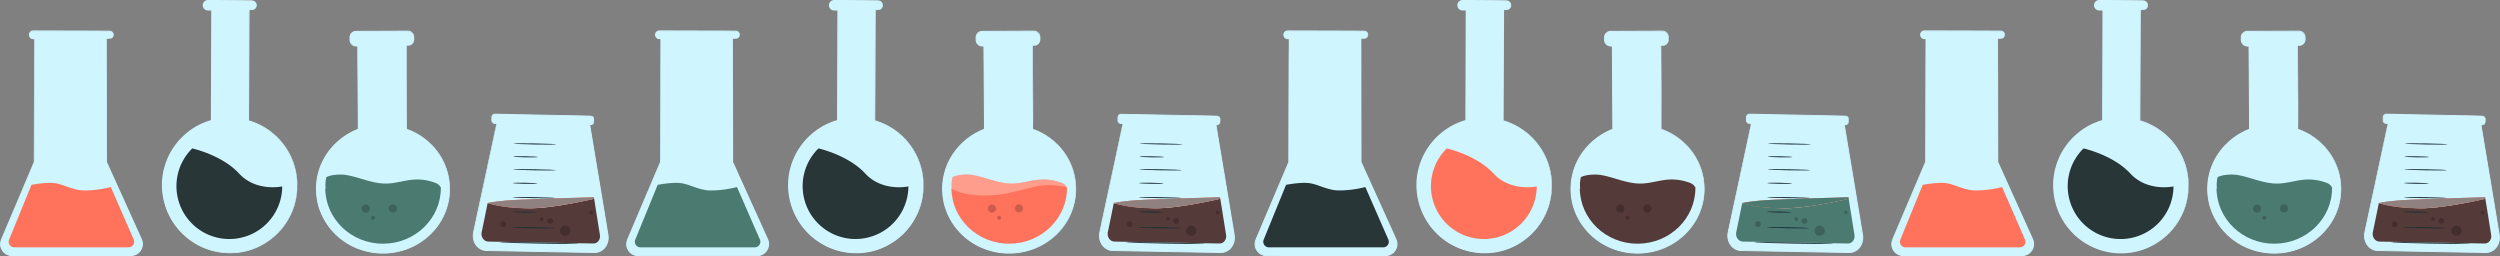
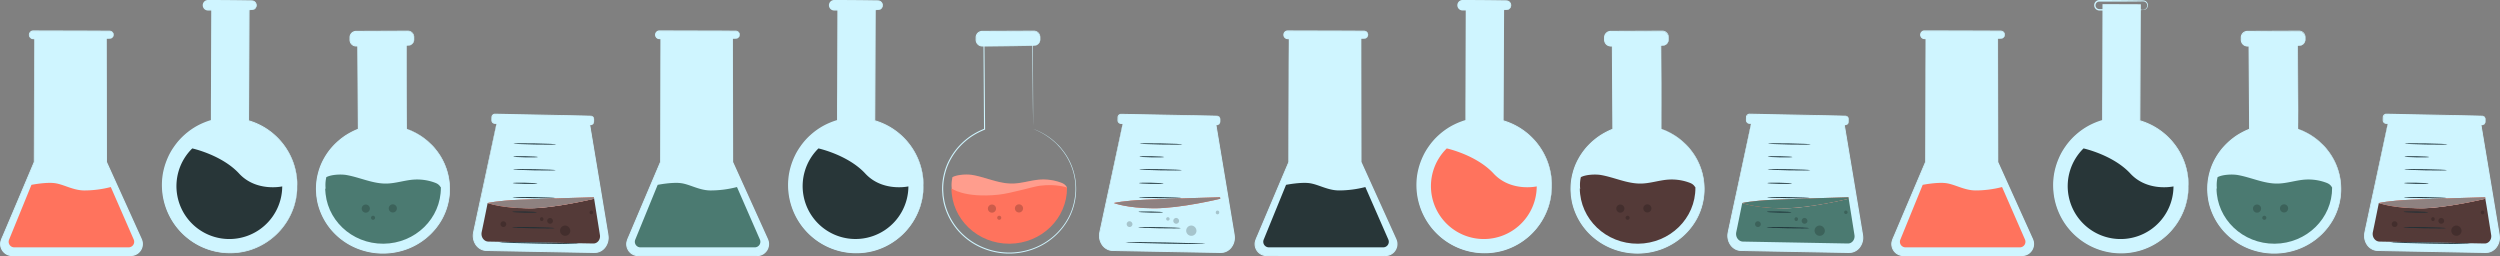
<svg xmlns="http://www.w3.org/2000/svg" id="Слой_1" data-name="Слой 1" viewBox="0 0 1903.39 194.97">
  <rect x="0" y="0" width="1903.39" height="194.97" fill="#808080" stroke="none" />
  <defs>
    <style>.cls-1{fill:#cff5ff;}.cls-2{fill:#ff735d;}.cls-3{opacity:0.3;}.cls-4{fill:#fff;}.cls-5{opacity:0.2;}.cls-6{fill:#543a38;}.cls-7{fill:#8e8180;}.cls-8{fill:#1a2e35;}.cls-9{fill:#283638;}.cls-10{fill:#4b7a71;}</style>
  </defs>
-   <path class="cls-1" d="M786.55,98.13,786,25.59l-37,.26.52,72.54c-18.83,7.26-32.07,25.06-31.93,45.79.19,27,23.06,48.77,51.08,48.57s50.57-22.27,50.38-49.29C819,122.73,805.48,105.12,786.55,98.13Z" />
  <path class="cls-1" d="M786.55,98.13s.4.13,1.13.42,1.81.64,3.18,1.33a50.42,50.42,0,0,1,11.22,7.17c1.11.93,2.21,2,3.37,3.11s2.29,2.39,3.35,3.81a45.58,45.58,0,0,1,6.07,9.73,48,48,0,0,1-1.2,42.8,50.32,50.32,0,0,1-11,13.75,51.38,51.38,0,0,1-16.23,9.62,52.9,52.9,0,0,1-40.18-1.63A50.64,50.64,0,0,1,728.8,175a49.66,49.66,0,0,1-10.25-20.23c-.45-1.88-.69-3.82-1-5.74-.08-2-.33-3.9-.26-5.87a45.75,45.75,0,0,1,1.63-11.71,44.8,44.8,0,0,1,4.52-11.09,48.94,48.94,0,0,1,7-9.54,53.88,53.88,0,0,1,8.87-7.55A56.88,56.88,0,0,1,749.44,98l-.25.37c-.17-26.16-.32-50.63-.46-72.54v-.34h.34l37-.21h.3v.3c.09,22.35.17,40.45.22,53,0,6.26,0,11.12,0,14.46,0,1.64,0,2.9,0,3.77s0,1.31,0,1.31,0-.42,0-1.26,0-2.11-.06-3.73c0-3.32-.1-8.17-.18-14.41-.12-12.58-.3-30.73-.52-53.14l.29.29-37,.32.34-.35c.17,21.91.36,46.38.56,72.53v.27l-.26.11a56.58,56.58,0,0,0-10,5.2,53,53,0,0,0-8.72,7.43,47.89,47.89,0,0,0-6.86,9.38,44.45,44.45,0,0,0-4.45,10.91,45.07,45.07,0,0,0-1.6,11.51c-.07,1.94.18,3.86.25,5.77.31,1.89.55,3.8,1,5.65a48.86,48.86,0,0,0,10.07,19.89,49.78,49.78,0,0,0,17.18,13,51.45,51.45,0,0,0,20.14,4.76,52.12,52.12,0,0,0,19.47-3.09,50.73,50.73,0,0,0,16-9.45,49.82,49.82,0,0,0,10.9-13.55,45.84,45.84,0,0,0,5.1-15.22,46.47,46.47,0,0,0-3.76-27.09,45.45,45.45,0,0,0-6-9.68c-1-1.42-2.24-2.61-3.3-3.8s-2.23-2.19-3.33-3.12A51.08,51.08,0,0,0,790.79,100c-1.35-.71-2.48-1.09-3.17-1.43Z" />
  <path class="cls-2" d="M812.39,142.8c-1.45-2.5-2.9-3.19-5.66-4.12a38.8,38.8,0,0,0-15.2-1.92c-6.93.52-13.65,2.9-20.6,3-10.38.17-20.11-4.68-30.32-6.49-4.22-.75-11.65-.4-15.42,1.61a26,26,0,0,0,.09,12.18l40.7,8.57L791.31,148l13.14-.09Z" />
  <g class="cls-3">
    <path class="cls-4" d="M812.39,142.8c-1.45-2.5-2.9-3.19-5.66-4.12a38.8,38.8,0,0,0-15.2-1.92c-6.93.52-13.65,2.9-20.6,3-10.38.17-20.11-4.68-30.32-6.49-4.22-.75-11.65-.4-15.42,1.61a26,26,0,0,0,.09,12.18l40.7,8.57L791.31,148l13.14-.09Z" />
  </g>
  <path class="cls-2" d="M724.38,143.42c.17,23.44,20,42.31,44.31,42.13s43.87-19.31,43.7-42.75c0,0-8-3-20.69-1.4-5,.63-22.11,5.87-31.72,6.85-26,2.64-35.6-4.83-35.6-4.83" />
  <rect class="cls-1" x="743.27" y="23.79" width="48.63" height="11.09" rx="4.61" transform="translate(-0.19 5.42) rotate(-0.4)" />
  <path class="cls-1" d="M787.33,34.75s.39,0,1.1-.23a4.6,4.6,0,0,0,2.5-1.83,4.5,4.5,0,0,0,.76-2.1c0-.8,0-1.8-.05-2.75a4.4,4.4,0,0,0-1.31-2.68,4.34,4.34,0,0,0-3.06-1.22l-39.43.4a4.23,4.23,0,0,0-4,2.85,7.81,7.81,0,0,0-.22,2.64,4.89,4.89,0,0,0,.46,2.49,4.27,4.27,0,0,0,4,2.32l5.12,0,17.73,0,12,0,3.24.05a5.31,5.31,0,0,1,1.14.08,8.41,8.41,0,0,1-1.13.09l-3.25.1-12,.21-17.72.21-5.13,0a5,5,0,0,1-4.73-2.74,5.69,5.69,0,0,1-.55-2.84v-1.4a4.72,4.72,0,0,1,.26-1.49,5,5,0,0,1,4.71-3.41l39.42-.16a4.92,4.92,0,0,1,3.44,1.43,4.85,4.85,0,0,1,1.39,3c0,1.05,0,1.92,0,2.83a4.74,4.74,0,0,1-.88,2.25,4.61,4.61,0,0,1-2.72,1.79A3.09,3.09,0,0,1,787.33,34.75Z" />
  <g class="cls-5">
    <path d="M758.34,158.79a3.1,3.1,0,1,1-3.12-3.07A3.11,3.11,0,0,1,758.34,158.79Z" />
  </g>
  <g class="cls-5">
    <path d="M778.91,158.64a3.1,3.1,0,1,1-3.11-3.07A3.09,3.09,0,0,1,778.91,158.64Z" />
  </g>
  <g class="cls-5">
    <path d="M762.32,165.79a1.55,1.55,0,1,1-1.56-1.53A1.54,1.54,0,0,1,762.32,165.79Z" />
  </g>
  <path class="cls-1" d="M855.31,91.56c0,.61-4.95,24.09-10,48-2.91,13.74-5.86,27.62-7.95,37.42-1.48,7,3.23,13.64,9.7,13.76l82.41,1.5c6.43.12,11.37-6.3,10.21-13.28L925.41,92.84Z" />
  <path class="cls-1" d="M855.31,91.56s.4,0,1.22,0l3.64,0,14,.17,51.24.77h.26l.05.27c2.51,15.09,5.38,32.32,8.5,51,1.55,9.37,3.17,19.11,4.83,29.13l.63,3.78a31.67,31.67,0,0,1,.51,3.87,12.26,12.26,0,0,1-2.25,7.57,10.3,10.3,0,0,1-6.69,4.33,21.17,21.17,0,0,1-4,.12l-4-.07-71.12-1.33-4.07-.08a11.36,11.36,0,0,1-4.07-.59,10.63,10.63,0,0,1-5.9-5.33,11.5,11.5,0,0,1-1.21-3.76,12,12,0,0,1,0-3.88c.46-2.51,1-4.89,1.52-7.28,2-9.5,3.93-18.35,5.67-26.43,6.87-32,10.77-50.16,11.23-52.32a7.37,7.37,0,0,1-.12.94c-.12.64-.29,1.54-.5,2.72-.49,2.42-1.19,5.93-2.09,10.44-1.89,9.08-4.6,22.17-8,38.33-1.7,8.1-3.57,16.95-5.57,26.46-.49,2.38-1.05,4.81-1.5,7.25a11.3,11.3,0,0,0,0,3.67,11,11,0,0,0,1.14,3.54,10,10,0,0,0,5.51,5,10.66,10.66,0,0,0,3.85.54l4.07.07,71.11,1.27,4,.07a21.61,21.61,0,0,0,3.88-.1,9.59,9.59,0,0,0,6.18-4,11.59,11.59,0,0,0,2.1-7.08,31.3,31.3,0,0,0-.5-3.76l-.63-3.78L933.48,144c-3.08-18.73-5.91-36-8.38-51.07l.31.27-51-1.1-14.08-.34-3.69-.1Z" />
  <path class="cls-1" d="M859.79,94.34c0,.9-12,62.07-16.29,82.38-.78,3.65,1.68,7.15,5.07,7.21l79.95,1.46c3.13.05,5.54-3.08,5-6.48L920.21,95.44Z" />
-   <path class="cls-6" d="M930.06,157.36l3.43,21.55c.57,3.4-1.84,6.53-5,6.48l-79.95-1.46c-3.39-.06-5.85-3.56-5.07-7.21,1.11-5.24,2.74-13.2,4.53-22.15a141.1,141.1,0,0,0,33.23,4c17.58-.13,47.84-7.29,47.84-7.29Z" />
  <rect class="cls-1" x="886.61" y="52.31" width="6.92" height="77.66" rx="2.32" transform="translate(782.71 979.39) rotate(-88.95)" />
  <path class="cls-1" d="M926.51,95.26a2.59,2.59,0,0,0,1.49-.61,2.27,2.27,0,0,0,.75-1.74c0-.78.07-1.77,0-2.73a2.24,2.24,0,0,0-2.47-1.65l-4.14,0L912,88.36l-58.39-.94a1.92,1.92,0,0,0-1.53.72,2.44,2.44,0,0,0-.43,1.76c0,.67-.06,1.48,0,2a1.91,1.91,0,0,0,1,1.36,1.8,1.8,0,0,0,.82.23l1,0,2.06,0,4.06.07,15.5.31,26.25.57L920,95l4.81.16,1.25.06a2.14,2.14,0,0,1,.43.05,1.34,1.34,0,0,1-.43,0H920l-17.7-.19-26.25-.39-15.5-.26-4.07-.07-2.06,0-1.05,0a2.81,2.81,0,0,1-1.16-.33,2.73,2.73,0,0,1-1.37-1.94c-.08-.84,0-1.44,0-2.18a5.74,5.74,0,0,1,.07-1.13,2.85,2.85,0,0,1,.53-1.11,2.72,2.72,0,0,1,2.19-1L912,87.79,922.1,88l4.14.11a2.83,2.83,0,0,1,1.82.51,2.4,2.4,0,0,1,.94,1.46,23.59,23.59,0,0,1,0,2.81,2.42,2.42,0,0,1-.89,1.85A1.94,1.94,0,0,1,926.51,95.26Z" />
  <path class="cls-2" d="M848,154.57s6.84-1.74,24.11-2.51,56.78-1.89,56.78-1.89l.18,1.15s-30.21,7.39-50.79,7.27S848,154.57,848,154.57Z" />
  <path class="cls-7" d="M848,154.57s6.84-1.74,24.11-2.51,56.78-1.89,56.78-1.89l.18,1.15s-30.21,7.39-50.79,7.27S848,154.57,848,154.57Z" />
  <path class="cls-8" d="M899.88,129.57c0,.22-7.3.27-16.29.1s-16.29-.47-16.29-.7,7.3-.27,16.3-.11S899.89,129.34,899.88,129.57Z" />
  <path class="cls-8" d="M899.5,150.78c0,.22-7.3.27-16.3.11s-16.29-.48-16.29-.71,7.3-.27,16.3-.1S899.5,150.55,899.5,150.78Z" />
  <path class="cls-8" d="M899.08,173.68c0,.23-7.3.27-16.3.11s-16.29-.48-16.28-.7,7.3-.28,16.3-.11S899.08,173.46,899.08,173.68Z" />
  <path class="cls-8" d="M900.24,109.9c0,.23-7.3.28-16.3.11s-16.28-.48-16.28-.7,7.3-.27,16.3-.11S900.25,109.68,900.24,109.9Z" />
  <path class="cls-8" d="M886.3,119.56c0,.22-4.22.33-9.42.23s-9.41-.35-9.4-.58,4.22-.32,9.42-.23S886.31,119.33,886.3,119.56Z" />
  <path class="cls-8" d="M885.93,139.71c0,.23-4.22.33-9.41.24s-9.41-.36-9.41-.58,4.22-.33,9.42-.23S885.94,139.49,885.93,139.71Z" />
  <path class="cls-8" d="M885.53,161.62c0,.22-4.22.33-9.41.23s-9.41-.35-9.41-.57,4.22-.33,9.42-.24S885.54,161.4,885.53,161.62Z" />
  <path class="cls-8" d="M917.78,185.62c0,.22-13.63.15-30.42-.15s-30.41-.74-30.41-1,13.62-.16,30.42.15S917.78,185.39,917.78,185.62Z" />
  <g class="cls-5">
    <path d="M897.69,168.4a2.2,2.2,0,1,1-2.14-2.46A2.31,2.31,0,0,1,897.69,168.4Z" />
  </g>
  <g class="cls-5">
    <path d="M862.19,170.89a2.2,2.2,0,1,1-2.14-2.45A2.32,2.32,0,0,1,862.19,170.89Z" />
  </g>
  <g class="cls-5">
    <path d="M910.93,176.09a3.92,3.92,0,1,1-3.81-4.38A4.11,4.11,0,0,1,910.93,176.09Z" />
  </g>
  <g class="cls-5">
    <path d="M890.5,166.82a1.32,1.32,0,1,1-1.29-1.48A1.38,1.38,0,0,1,890.5,166.82Z" />
  </g>
  <g class="cls-5">
    <path d="M928.27,161.78a1.32,1.32,0,1,1-2.63-.05,1.32,1.32,0,1,1,2.63.05Z" />
  </g>
  <path class="cls-1" d="M703.05,141.36A51.28,51.28,0,0,0,666,92l.25-88.18-28.11-.08-.25,88.17a51.28,51.28,0,1,0,65.19,49.5Z" />
  <path class="cls-1" d="M703.05,141.36s0,.39,0,1.16-.07,1.93-.12,3.38-.44,3.31-.73,5.48c-.2,1.08-.53,2.21-.83,3.43-.15.62-.32,1.25-.48,1.9s-.47,1.28-.71,1.95a51.55,51.55,0,0,1-33.94,32.14,51.93,51.93,0,0,1-65.5-58.59,52.74,52.74,0,0,1,3.14-10.74,56,56,0,0,1,2.43-5.14,53.51,53.51,0,0,1,3.06-4.86,50.2,50.2,0,0,1,7.68-8.7,52.3,52.3,0,0,1,9.59-6.88,55.75,55.75,0,0,1,11.07-4.58l-.42.55c0-6.9,0-14.26.06-21.69.07-23.06.14-45.38.21-66.48V3.13h.56l28.11.1h.54v.54c-.15,34-.29,64-.4,88.18l-.28-.38A51.64,51.64,0,0,1,700.29,124,53.68,53.68,0,0,1,703,136.82c.07,1.49.07,2.63.09,3.39s0,1.15,0,1.15,0-.39-.1-1.15-.12-1.92-.2-3.37a56.24,56.24,0,0,0-2.86-12.69,51.41,51.41,0,0,0-34-31.83l-.29-.08v-.3c0-24.16.07-54.18.11-88.17l.54.54-28.11-.06.56-.56c0,21.1-.11,43.43-.17,66.48,0,7.43,0,14.79-.06,21.7v.42l-.42.13a55,55,0,0,0-10.83,4.48,51.13,51.13,0,0,0-9.38,6.72,49,49,0,0,0-7.53,8.51,53.14,53.14,0,0,0-3,4.74,53.7,53.7,0,0,0-2.39,5,51.69,51.69,0,0,0-3.08,10.5,50.89,50.89,0,0,0,97.95,26.11c.24-.66.49-1.3.72-1.93s.34-1.26.51-1.87c.3-1.21.66-2.33.87-3.39.32-2.15.72-4,.83-5.44s.18-2.56.23-3.37S703.05,141.36,703.05,141.36Z" />
  <path class="cls-1" d="M668.47,7.55l-33.37-.1A3.43,3.43,0,0,1,631.67,4h0A3.45,3.45,0,0,1,635.12.58l33.37.1a3.43,3.43,0,0,1,3.42,3.44h0A3.44,3.44,0,0,1,668.47,7.55Z" />
  <path class="cls-1" d="M668.47,7.55a8,8,0,0,1,.85-.23,3.35,3.35,0,0,0,1.87-1.5A3.18,3.18,0,0,0,671,2.3a3.08,3.08,0,0,0-1.89-1.18,24.69,24.69,0,0,0-2.77,0c-8,.09-19,.12-31.22.09a2.85,2.85,0,0,0-1.51,5.28,3,3,0,0,0,1.74.44h2.09l4.06,0,14,.17,9.46.21a20.22,20.22,0,0,1,3.47.24,20.57,20.57,0,0,1-3.47.22l-9.47.15L641.5,8h-6.16a4.07,4.07,0,0,1-2.33-.6A4,4,0,0,1,635.12,0c12.19,0,23.23.13,31.22.26a23.78,23.78,0,0,1,2.92.13,3.8,3.8,0,0,1,2.27,1.53,3.7,3.7,0,0,1,0,4.15,3.37,3.37,0,0,1-2.19,1.47C668.78,7.65,668.46,7.58,668.47,7.55Z" />
  <path class="cls-9" d="M691.62,141.92A40.26,40.26,0,1,1,623.13,113s22.51,4.92,35.64,19.12S691.62,141.92,691.62,141.92Z" />
  <path class="cls-1" d="M502.8,25.87v97.57l-24.93,58.91a8.75,8.75,0,0,0,8.06,12.17h90.4a8.76,8.76,0,0,0,8-12.37l-26.54-58.71V25.87Z" />
  <path class="cls-1" d="M502.8,25.87s.3,0,.92,0l2.75,0,10.76-.07,40.54-.15h.28v.28c0,25.31.08,58.95.13,97.57l0-.17c6.27,13.85,12.86,28.43,19.71,43.55q2.57,5.69,5.18,11.45l1.31,2.9a13,13,0,0,1,1.07,3.11,9.92,9.92,0,0,1-.08,3.35,10,10,0,0,1-1.27,3.11,10.39,10.39,0,0,1-2.31,2.46,10.1,10.1,0,0,1-3,1.46,13.21,13.21,0,0,1-3.34.31H495.56c-3.38,0-6.7,0-10.05,0a9.12,9.12,0,0,1-8-5.59,8.87,8.87,0,0,1-.63-5,22,22,0,0,1,1.65-4.6q1.88-4.4,3.69-8.7,3.66-8.61,7.13-16.81l13.15-30.94,0,.14c.08-29.86.14-54.28.19-71.27,0-8.43.07-15,.09-19.52,0-2.2,0-3.9,0-5.07s0-1.71,0-1.71,0,.62,0,1.78,0,2.91,0,5.15c0,4.52.05,11.13.09,19.59,0,16.94.11,41.28.19,71.05v.07l0,.07c-4.08,9.68-8.45,20-13.07,31q-3.45,8.2-7.1,16.82l-3.67,8.71a20.7,20.7,0,0,0-1.59,4.41,8.13,8.13,0,0,0,.57,4.51,8.28,8.28,0,0,0,7.28,5.06c3.27.05,6.64,0,10,0h79.81a12.18,12.18,0,0,0,3.11-.28,8.27,8.27,0,0,0,4.83-3.54,9.38,9.38,0,0,0,1.16-2.8,9.28,9.28,0,0,0,.06-3c-.37-2-1.5-3.85-2.3-5.79q-2.61-5.77-5.17-11.45c-6.84-15.14-13.42-29.72-19.67-43.58l0-.08v-.09c0-38.62.1-72.26.14-97.57l.28.28L517.39,26l-10.81-.07-2.81,0Z" />
  <path class="cls-10" d="M561.1,142.4l17.44,39.92a4.26,4.26,0,0,1-3.76,6h-87.3a4.26,4.26,0,0,1-3.8-5.93l17.05-41.66s11.12-2.21,17.9-1.26S532.53,145,541,145A80.55,80.55,0,0,0,561.1,142.4Z" />
  <path class="cls-1" d="M560.22,29.47H502a2.89,2.89,0,0,1-2.89-2.89h0A2.89,2.89,0,0,1,502,23.69h58.18a2.89,2.89,0,0,1,2.89,2.89h0A2.89,2.89,0,0,1,560.22,29.47Z" />
  <path class="cls-1" d="M560.22,29.47a4.2,4.2,0,0,0,1.27-.4,2.78,2.78,0,0,0,1.35-3.18,2.7,2.7,0,0,0-1.75-1.84,4.38,4.38,0,0,0-1.53-.13l-1.75,0L549.6,24,502,24.14a2.44,2.44,0,0,0-1.68,4.2,2.39,2.39,0,0,0,1.25.64,13.42,13.42,0,0,0,1.59,0h3.31l12.63,0,21.38.1,14.41.15,3.92.08a8.11,8.11,0,0,1,1.37.09,8.11,8.11,0,0,1-1.37.09l-3.92.09-14.41.14-21.38.1-12.63,0H503.2a13.4,13.4,0,0,1-1.75-.06,3.34,3.34,0,0,1,.59-6.62l47.56.13,8.21.07,1.75,0a4.5,4.5,0,0,1,1.67.19,3.05,3.05,0,0,1,1.61,4.44,3,3,0,0,1-1.26,1.14A2.2,2.2,0,0,1,560.22,29.47Z" />
  <path class="cls-1" d="M1265,98.13l-.52-72.54-37,.26.51,72.54c-18.82,7.26-32.07,25.06-31.92,45.79.19,27,23.05,48.77,51.07,48.57s50.57-22.27,50.38-49.29C1297.39,122.73,1283.89,105.12,1265,98.13Z" />
  <path class="cls-1" d="M1265,98.13s.39.13,1.12.42,1.82.64,3.18,1.33a50.42,50.42,0,0,1,11.22,7.17c1.11.93,2.21,2,3.37,3.11s2.29,2.39,3.35,3.81a45.19,45.19,0,0,1,6.07,9.73,48,48,0,0,1-1.2,42.8,50.32,50.32,0,0,1-11,13.75,51.44,51.44,0,0,1-16.22,9.62,52.93,52.93,0,0,1-19.74,3.17,52.4,52.4,0,0,1-20.44-4.8A50.54,50.54,0,0,1,1207.22,175,49.53,49.53,0,0,1,1197,154.79c-.45-1.88-.7-3.82-1-5.74-.08-2-.32-3.9-.26-5.87a46.65,46.65,0,0,1,1.63-11.71,44.83,44.83,0,0,1,4.53-11.09,48.13,48.13,0,0,1,7-9.54,53.4,53.4,0,0,1,8.86-7.55A57.57,57.57,0,0,1,1227.85,98l-.25.37c-.17-26.16-.32-50.63-.46-72.54v-.34h.34l37-.21h.3v.3c.09,22.35.17,40.45.23,53,0,6.26,0,11.12,0,14.46,0,1.64,0,2.9,0,3.77s0,1.31,0,1.31,0-.42,0-1.26,0-2.11-.06-3.73c0-3.32-.1-8.17-.18-14.41-.12-12.58-.3-30.73-.52-53.14l.3.29-37,.32.34-.35c.17,21.91.36,46.38.56,72.53v.27l-.26.11a56.58,56.58,0,0,0-10,5.2,53.42,53.42,0,0,0-8.72,7.43,47.89,47.89,0,0,0-6.86,9.38,44.45,44.45,0,0,0-4.45,10.91,45.52,45.52,0,0,0-1.6,11.51c-.06,1.94.18,3.86.25,5.77.31,1.89.55,3.8,1,5.65a48.86,48.86,0,0,0,10.07,19.89,49.78,49.78,0,0,0,17.18,13,51.45,51.45,0,0,0,20.14,4.76,52.12,52.12,0,0,0,19.47-3.09,50.73,50.73,0,0,0,16-9.45,49.63,49.63,0,0,0,10.9-13.55,47.47,47.47,0,0,0,1.34-42.31,45.45,45.45,0,0,0-6-9.68,48.68,48.68,0,0,0-3.3-3.8c-1.14-1.11-2.22-2.19-3.32-3.12A51.34,51.34,0,0,0,1269.2,100c-1.35-.71-2.47-1.09-3.17-1.43Z" />
  <path class="cls-6" d="M1290.81,142.8c-1.46-2.5-2.91-3.19-5.67-4.12a38.8,38.8,0,0,0-15.2-1.92c-6.93.52-13.65,2.9-20.59,3-10.38.17-20.12-4.68-30.33-6.49-4.22-.75-11.65-.4-15.42,1.61a26,26,0,0,0,.09,12.18l40.7,8.57,25.33-7.61,13.14-.09Z" />
  <path class="cls-6" d="M1202.79,143.42c.17,23.44,20,42.31,44.31,42.13s43.87-19.31,43.71-42.75c0,0-8-3-20.7-1.4-5,.63-22.11,5.87-31.72,6.85-26,2.64-35.6-4.83-35.6-4.83" />
  <rect class="cls-1" x="1221.68" y="23.79" width="48.63" height="11.09" rx="4.61" transform="translate(-0.18 8.8) rotate(-0.4)" />
  <path class="cls-1" d="M1265.74,34.75s.4,0,1.1-.23a4.62,4.62,0,0,0,2.51-1.83,4.5,4.5,0,0,0,.75-2.1c0-.8,0-1.8,0-2.75a4.44,4.44,0,0,0-1.3-2.68,4.38,4.38,0,0,0-3.07-1.22l-39.42.4a4.24,4.24,0,0,0-4,2.85,7.81,7.81,0,0,0-.22,2.64,4.89,4.89,0,0,0,.46,2.49,4.28,4.28,0,0,0,4,2.32l5.12,0,17.73,0,11.95,0,3.25.05a5.25,5.25,0,0,1,1.13.08,8.41,8.41,0,0,1-1.13.09l-3.25.1-11.95.21-17.72.21-5.13,0a5.06,5.06,0,0,1-4.73-2.74,5.69,5.69,0,0,1-.55-2.84v-1.4a4.72,4.72,0,0,1,.26-1.49,5,5,0,0,1,4.71-3.41l39.43-.16a4.84,4.84,0,0,1,4.82,4.43c0,1.05,0,1.92,0,2.83a4.74,4.74,0,0,1-.88,2.25,4.61,4.61,0,0,1-2.72,1.79A3.09,3.09,0,0,1,1265.74,34.75Z" />
  <g class="cls-5">
    <path d="M1236.75,158.79a3.1,3.1,0,1,1-3.12-3.07A3.11,3.11,0,0,1,1236.75,158.79Z" />
  </g>
  <g class="cls-5">
    <path d="M1257.33,158.64a3.1,3.1,0,1,1-3.12-3.07A3.1,3.1,0,0,1,1257.33,158.64Z" />
  </g>
  <g class="cls-5">
    <path d="M1240.73,165.79a1.55,1.55,0,1,1-1.55-1.53A1.54,1.54,0,0,1,1240.73,165.79Z" />
  </g>
  <path class="cls-1" d="M1333.72,91.56c0,.61-5,24.09-10,48l-8,37.42c-1.49,7,3.22,13.64,9.69,13.76l82.42,1.5c6.43.12,11.36-6.3,10.2-13.28l-14.24-86.14Z" />
  <path class="cls-1" d="M1333.72,91.56s.41,0,1.22,0l3.64,0,14,.17,51.24.77h.26l.05.27c2.51,15.09,5.38,32.32,8.5,51,1.56,9.37,3.17,19.11,4.83,29.13l.63,3.78a31.67,31.67,0,0,1,.51,3.87,12.26,12.26,0,0,1-2.24,7.57,10.35,10.35,0,0,1-6.7,4.33,21.14,21.14,0,0,1-4,.12l-4-.07-71.11-1.33-4.08-.08a11.39,11.39,0,0,1-4.07-.59,10.63,10.63,0,0,1-5.9-5.33,11.48,11.48,0,0,1-1.2-3.76,11.75,11.75,0,0,1,0-3.88c.47-2.51,1-4.89,1.52-7.28,2-9.5,3.94-18.35,5.67-26.43,6.87-32,10.77-50.16,11.23-52.32a7.37,7.37,0,0,1-.12.94c-.12.64-.28,1.54-.5,2.72-.48,2.42-1.19,5.93-2.09,10.44-1.88,9.08-4.6,22.17-8,38.33-1.7,8.1-3.57,16.95-5.57,26.46-.49,2.38-1,4.81-1.49,7.25a11.3,11.3,0,0,0,0,3.67,11,11,0,0,0,1.14,3.54,9.94,9.94,0,0,0,5.52,5,10.58,10.58,0,0,0,3.84.54l4.07.07,71.11,1.27,4,.07a21.61,21.61,0,0,0,3.88-.1,9.57,9.57,0,0,0,6.18-4,11.52,11.52,0,0,0,2.1-7.08,31.3,31.3,0,0,0-.5-3.76c-.21-1.26-.42-2.52-.62-3.78-1.66-10-3.26-19.77-4.8-29.13-3.08-18.73-5.9-36-8.38-51.07l.31.27-51-1.1-14.07-.34-3.7-.1Z" />
  <path class="cls-1" d="M1338.2,94.34c0,.9-12,62.07-16.29,82.38-.78,3.65,1.69,7.15,5.08,7.21l79.94,1.46c3.13.05,5.54-3.08,5-6.48l-13.28-83.47Z" />
  <path class="cls-10" d="M1408.47,157.36l3.43,21.55c.57,3.4-1.84,6.53-5,6.48L1327,183.93c-3.39-.06-5.86-3.56-5.08-7.21,1.11-5.24,2.74-13.2,4.53-22.15a141.1,141.1,0,0,0,33.23,4c17.59-.13,47.84-7.29,47.84-7.29Z" />
  <rect class="cls-1" x="1365.02" y="52.31" width="6.92" height="77.66" rx="2.32" transform="translate(1252.39 1457.73) rotate(-88.95)" />
  <path class="cls-1" d="M1404.92,95.26a2.59,2.59,0,0,0,1.49-.61,2.27,2.27,0,0,0,.75-1.74c0-.78.07-1.77-.05-2.73a2.24,2.24,0,0,0-2.47-1.65l-4.14,0-10.08-.13L1332,87.42a1.94,1.94,0,0,0-1.54.72,2.44,2.44,0,0,0-.43,1.76c0,.67-.06,1.48,0,2a1.93,1.93,0,0,0,1,1.36,1.8,1.8,0,0,0,.82.23l1,0,2.06,0,4.06.07,15.5.31,26.25.57,17.69.45,4.81.16,1.25.06a2.14,2.14,0,0,1,.43.05,1.34,1.34,0,0,1-.43,0h-6.06l-17.7-.19-26.25-.39-15.5-.26-4.07-.07-2.06,0-1,0a2.81,2.81,0,0,1-1.16-.33,2.76,2.76,0,0,1-1.37-1.94c-.08-.84,0-1.44,0-2.18a7.85,7.85,0,0,1,.07-1.13,2.74,2.74,0,0,1,.54-1.11,2.71,2.71,0,0,1,2.18-1l58.38,1.18,10.08.24,4.14.11a2.88,2.88,0,0,1,1.83.51,2.43,2.43,0,0,1,.93,1.46,21.64,21.64,0,0,1,0,2.81,2.45,2.45,0,0,1-.88,1.85A2,2,0,0,1,1404.92,95.26Z" />
  <path class="cls-2" d="M1326.44,154.57s6.84-1.74,24.11-2.51,56.78-1.89,56.78-1.89l.18,1.15s-30.2,7.39-50.79,7.27S1326.44,154.57,1326.44,154.57Z" />
  <path class="cls-10" d="M1326.44,154.57s6.84-1.74,24.11-2.51,56.78-1.89,56.78-1.89l.18,1.15s-30.2,7.39-50.79,7.27S1326.44,154.57,1326.44,154.57Z" />
  <path class="cls-8" d="M1378.3,129.57c0,.22-7.31.27-16.3.1s-16.29-.47-16.29-.7,7.3-.27,16.3-.11S1378.3,129.34,1378.3,129.57Z" />
  <path class="cls-8" d="M1377.91,150.78c0,.22-7.3.27-16.3.11s-16.29-.48-16.28-.71,7.3-.27,16.3-.1S1377.91,150.55,1377.91,150.78Z" />
  <path class="cls-8" d="M1377.49,173.68c0,.23-7.3.27-16.3.11s-16.29-.48-16.28-.7,7.3-.28,16.3-.11S1377.5,173.46,1377.49,173.68Z" />
  <path class="cls-8" d="M1378.65,109.9c0,.23-7.3.28-16.29.11s-16.29-.48-16.29-.7,7.3-.27,16.3-.11S1378.66,109.68,1378.65,109.9Z" />
  <path class="cls-8" d="M1364.71,119.56c0,.22-4.22.33-9.41.23s-9.41-.35-9.41-.58,4.22-.32,9.42-.23S1364.72,119.33,1364.71,119.56Z" />
  <path class="cls-8" d="M1364.35,139.71c0,.23-4.23.33-9.42.24s-9.41-.36-9.41-.58,4.22-.33,9.42-.23S1364.35,139.49,1364.35,139.71Z" />
  <path class="cls-8" d="M1364,161.62c0,.22-4.23.33-9.42.23s-9.41-.35-9.41-.57,4.22-.33,9.42-.24S1364,161.4,1364,161.62Z" />
-   <path class="cls-8" d="M1396.19,185.62c0,.22-13.62.15-30.42-.15s-30.41-.74-30.41-1,13.62-.16,30.43.15S1396.19,185.39,1396.19,185.62Z" />
  <g class="cls-5">
    <path d="M1376.1,168.4a2.2,2.2,0,1,1-2.14-2.46A2.31,2.31,0,0,1,1376.1,168.4Z" />
  </g>
  <g class="cls-5">
    <path d="M1340.6,170.89a2.2,2.2,0,1,1-2.14-2.45A2.31,2.31,0,0,1,1340.6,170.89Z" />
  </g>
  <g class="cls-5">
    <path d="M1389.35,176.09a3.92,3.92,0,1,1-3.82-4.38A4.13,4.13,0,0,1,1389.35,176.09Z" />
  </g>
  <g class="cls-5">
    <path d="M1368.91,166.82a1.32,1.32,0,1,1-2.63,0,1.32,1.32,0,1,1,2.63,0Z" />
  </g>
  <g class="cls-5">
    <path d="M1406.68,161.78a1.32,1.32,0,1,1-1.29-1.47A1.39,1.39,0,0,1,1406.68,161.78Z" />
  </g>
  <path class="cls-1" d="M1181.46,141.36A51.27,51.27,0,0,0,1144.38,92l.25-88.18-28.11-.08-.25,88.17a51.28,51.28,0,1,0,65.19,49.5Z" />
  <path class="cls-1" d="M1181.46,141.36s0,.39,0,1.16-.08,1.93-.13,3.38-.44,3.31-.73,5.48c-.19,1.08-.53,2.21-.83,3.43-.15.62-.31,1.25-.48,1.9s-.46,1.28-.71,1.95a51.55,51.55,0,0,1-33.94,32.14,51.93,51.93,0,0,1-65.5-58.59,52.74,52.74,0,0,1,3.14-10.74,56,56,0,0,1,2.43-5.14,53.51,53.51,0,0,1,3.06-4.86,50.63,50.63,0,0,1,7.68-8.7,53,53,0,0,1,9.59-6.88,56,56,0,0,1,11.07-4.58l-.42.55c0-6.9,0-14.26.06-21.69.07-23.06.14-45.38.21-66.48V3.13h.56l28.11.1h.54v.54c-.15,34-.29,64-.4,88.18l-.28-.38A51.64,51.64,0,0,1,1178.7,124a52.69,52.69,0,0,1,2.68,12.82c.07,1.49.07,2.63.09,3.39s0,1.15,0,1.15,0-.39-.1-1.15-.12-1.92-.2-3.37a55.69,55.69,0,0,0-2.86-12.69,51.41,51.41,0,0,0-34-31.83l-.29-.08v-.3c0-24.16.07-54.18.11-88.17l.54.54-28.11-.06.56-.56c0,21.1-.11,43.43-.16,66.48,0,7.43-.05,14.79-.07,21.7v.42l-.42.13a55,55,0,0,0-10.83,4.48,51.13,51.13,0,0,0-9.38,6.72,48.49,48.49,0,0,0-7.52,8.51,51.06,51.06,0,0,0-3,4.74,53.62,53.62,0,0,0-2.38,5,51.09,51.09,0,0,0-3.09,10.5,51.88,51.88,0,0,0,4.22,30.72,50.94,50.94,0,0,0,93.73-4.61c.25-.66.49-1.3.72-1.93s.34-1.26.51-1.87c.31-1.21.66-2.33.87-3.39.32-2.15.72-4,.83-5.44s.18-2.56.23-3.37S1181.46,141.36,1181.46,141.36Z" />
  <path class="cls-1" d="M1146.88,7.55l-33.37-.1A3.42,3.42,0,0,1,1110.09,4h0a3.43,3.43,0,0,1,3.44-3.43l33.37.1a3.42,3.42,0,0,1,3.42,3.44h0A3.43,3.43,0,0,1,1146.88,7.55Z" />
  <path class="cls-1" d="M1146.88,7.55a7.84,7.84,0,0,1,.86-.23,3.37,3.37,0,0,0,1.86-1.5,3.18,3.18,0,0,0-.19-3.52,3.05,3.05,0,0,0-1.89-1.18,24.69,24.69,0,0,0-2.77,0c-8,.09-19,.12-31.22.09A2.85,2.85,0,0,0,1112,6.45a3,3,0,0,0,1.74.44h2.1l4.05,0,14,.17,9.46.21a20.22,20.22,0,0,1,3.47.24,20.57,20.57,0,0,1-3.47.22l-9.46.15-14,.09h-6.15a4.08,4.08,0,0,1-2.34-.6A4,4,0,0,1,1113.53,0c12.2,0,23.23.13,31.22.26a23.78,23.78,0,0,1,2.92.13,3.8,3.8,0,0,1,2.27,1.53,3.7,3.7,0,0,1,0,4.15,3.38,3.38,0,0,1-2.18,1.47C1147.19,7.65,1146.88,7.58,1146.88,7.55Z" />
  <path class="cls-2" d="M1170,141.92a40.27,40.27,0,1,1-68.5-28.92s22.51,4.92,35.65,19.12S1170,141.92,1170,141.92Z" />
  <path class="cls-1" d="M981.22,25.87v97.57l-24.94,58.91a8.76,8.76,0,0,0,8.06,12.17h90.4a8.76,8.76,0,0,0,8-12.37l-26.54-58.71V25.87Z" />
  <path class="cls-1" d="M981.22,25.87s.3,0,.91,0l2.76,0,10.75-.07,40.54-.15h.28v.28c0,25.31.08,58.95.13,97.57l0-.17,19.71,43.55q2.58,5.69,5.18,11.45l1.31,2.9a12.55,12.55,0,0,1,1.07,3.11,9.92,9.92,0,0,1-.07,3.35,9.22,9.22,0,0,1-6.64,7,13.21,13.21,0,0,1-3.34.31H974c-3.38,0-6.7,0-10.05,0a9.2,9.2,0,0,1-8.65-10.57,22.55,22.55,0,0,1,1.65-4.6l3.7-8.7q3.64-8.61,7.13-16.81c4.63-10.92,9-21.27,13.14-30.94l0,.14c.08-29.86.14-54.28.19-71.27,0-8.43.07-15,.09-19.52,0-2.2,0-3.9,0-5.07s0-1.71,0-1.71,0,.62,0,1.78,0,2.91,0,5.15c0,4.52.06,11.13.09,19.59,0,16.94.11,41.28.19,71.05v.07l0,.07-13.06,31-7.1,16.82q-1.83,4.31-3.68,8.71a20.7,20.7,0,0,0-1.59,4.41,8.13,8.13,0,0,0,.57,4.51,8.29,8.29,0,0,0,7.28,5.06c3.27.05,6.65,0,10,0h79.81a12.18,12.18,0,0,0,3.11-.28,9.07,9.07,0,0,0,2.75-1.32,9.38,9.38,0,0,0,2.09-2.22,9.63,9.63,0,0,0,1.15-2.8,9.28,9.28,0,0,0,.07-3c-.38-2-1.51-3.85-2.31-5.79l-5.17-11.45-19.67-43.58,0-.08v-.09c.06-38.62.1-72.26.14-97.57l.28.28L995.81,26,985,25.93l-2.8,0Z" />
  <path class="cls-9" d="M1039.51,142.4,1057,182.32a4.26,4.26,0,0,1-3.76,6h-87.3a4.26,4.26,0,0,1-3.8-5.93l17-41.66s11.12-2.21,17.91-1.26,13.89,5.52,22.34,5.52A80.55,80.55,0,0,0,1039.51,142.4Z" />
  <path class="cls-1" d="M1038.63,29.47H980.45a2.89,2.89,0,0,1-2.89-2.89h0a2.89,2.89,0,0,1,2.89-2.89h58.18a2.89,2.89,0,0,1,2.89,2.89h0A2.89,2.89,0,0,1,1038.63,29.47Z" />
  <path class="cls-1" d="M1038.63,29.47a4.3,4.3,0,0,0,1.28-.4,2.78,2.78,0,0,0,1.34-3.18,2.67,2.67,0,0,0-1.75-1.84,4.38,4.38,0,0,0-1.53-.13l-1.75,0L1028,24l-47.55.13a2.47,2.47,0,0,0-2.28,1.55,2.44,2.44,0,0,0,.59,2.65A2.39,2.39,0,0,0,980,29a13.42,13.42,0,0,0,1.59,0h3.32l12.62,0,21.38.1,14.42.15,3.92.08a8,8,0,0,1,1.36.09,8,8,0,0,1-1.36.09l-3.92.09-14.42.14-21.38.1-12.62,0h-3.32a13.4,13.4,0,0,1-1.75-.06,3.3,3.3,0,0,1-1.71-.87,3.33,3.33,0,0,1,2.31-5.75l47.55.13,8.21.07,1.75,0a4.5,4.5,0,0,1,1.67.19,3.05,3.05,0,0,1,1.61,4.44,3,3,0,0,1-1.26,1.14A2.2,2.2,0,0,1,1038.63,29.47Z" />
  <path class="cls-1" d="M1749.73,98.13l-.51-72.54-37,.26.51,72.54c-18.82,7.26-32.07,25.06-31.92,45.79.19,27,23.06,48.77,51.07,48.57s50.58-22.27,50.39-49.29C1782.15,122.73,1768.65,105.12,1749.73,98.13Z" />
  <path class="cls-1" d="M1749.73,98.13s.39.13,1.12.42,1.82.64,3.19,1.33a50.42,50.42,0,0,1,11.22,7.17c1.11.93,2.21,2,3.37,3.11s2.29,2.39,3.35,3.81a46,46,0,0,1,6.07,9.73,48,48,0,0,1-1.2,42.8,50.36,50.36,0,0,1-11,13.75,51.22,51.22,0,0,1-16.22,9.62,52.9,52.9,0,0,1-40.18-1.63A50.64,50.64,0,0,1,1692,175a49.66,49.66,0,0,1-10.25-20.23c-.45-1.88-.69-3.82-1-5.74-.08-2-.33-3.9-.26-5.87a46.18,46.18,0,0,1,1.62-11.71,45.21,45.21,0,0,1,4.53-11.09,48.13,48.13,0,0,1,7-9.54,54.22,54.22,0,0,1,8.86-7.55A57.31,57.31,0,0,1,1712.62,98l-.25.37c-.17-26.16-.33-50.63-.47-72.54v-.34h.35l37-.21h.29v.3c.1,22.35.18,40.45.23,53,0,6.26,0,11.12,0,14.46,0,1.64,0,2.9,0,3.77s0,1.31,0,1.31,0-.42,0-1.26,0-2.11-.07-3.73c0-3.32-.1-8.17-.17-14.41-.13-12.58-.31-30.73-.53-53.14l.3.29-37,.32.35-.35c.17,21.91.36,46.38.56,72.53v.27l-.25.11a55.9,55.9,0,0,0-10,5.2,53,53,0,0,0-8.72,7.43,47.89,47.89,0,0,0-6.86,9.38,44.45,44.45,0,0,0-4.45,10.91,45.07,45.07,0,0,0-1.6,11.51c-.07,1.94.18,3.86.25,5.77.31,1.89.55,3.8,1,5.65a48.62,48.62,0,0,0,10.07,19.89,49.68,49.68,0,0,0,17.18,13,51.45,51.45,0,0,0,20.14,4.76,52.15,52.15,0,0,0,19.47-3.09,50.85,50.85,0,0,0,16-9.45,49.82,49.82,0,0,0,10.9-13.55,47.52,47.52,0,0,0,1.33-42.31,45,45,0,0,0-6-9.68c-1-1.42-2.23-2.61-3.29-3.8s-2.23-2.19-3.33-3.12A51.32,51.32,0,0,0,1754,100c-1.35-.71-2.48-1.09-3.18-1.43Z" />
  <path class="cls-10" d="M1775.57,142.8c-1.45-2.5-2.91-3.19-5.67-4.12a38.75,38.75,0,0,0-15.19-1.92c-6.93.52-13.65,2.9-20.6,3-10.38.17-20.11-4.68-30.33-6.49-4.21-.75-11.64-.4-15.41,1.61a26.12,26.12,0,0,0,.08,12.18l40.71,8.57,25.33-7.61,13.13-.09Z" />
  <path class="cls-10" d="M1687.56,143.42c.16,23.44,20,42.31,44.3,42.13s43.88-19.31,43.71-42.75c0,0-8-3-20.69-1.4-5,.63-22.12,5.87-31.73,6.85-26,2.64-35.59-4.83-35.59-4.83" />
  <rect class="cls-1" x="1706.45" y="23.79" width="48.63" height="11.09" rx="4.61" transform="translate(-0.16 12.22) rotate(-0.4)" />
  <path class="cls-1" d="M1750.5,34.75s.4,0,1.1-.23a4.59,4.59,0,0,0,2.51-1.83,4.39,4.39,0,0,0,.75-2.1c0-.8,0-1.8,0-2.75a4.45,4.45,0,0,0-1.31-2.68,4.38,4.38,0,0,0-3.07-1.22l-39.42.4a4.23,4.23,0,0,0-4,2.85,7.81,7.81,0,0,0-.22,2.64,4.89,4.89,0,0,0,.46,2.49,4.26,4.26,0,0,0,4,2.32l5.13,0,17.72,0,11.95,0,3.25.05a5.25,5.25,0,0,1,1.13.08,7.94,7.94,0,0,1-1.13.09l-3.25.1-11.94.21-17.73.21-5.12,0a5,5,0,0,1-4.73-2.74,5.58,5.58,0,0,1-.55-2.84v-1.4a4.73,4.73,0,0,1,.27-1.49,5,5,0,0,1,4.71-3.41l39.42-.16a4.87,4.87,0,0,1,3.43,1.43,4.81,4.81,0,0,1,1.4,3c0,1.05,0,1.92,0,2.83a4.84,4.84,0,0,1-.88,2.25,4.6,4.6,0,0,1-2.73,1.79A3.09,3.09,0,0,1,1750.5,34.75Z" />
  <g class="cls-5">
    <path d="M1721.51,158.79a3.1,3.1,0,1,1-3.11-3.07A3.09,3.09,0,0,1,1721.51,158.79Z" />
  </g>
  <g class="cls-5">
    <path d="M1742.09,158.64a3.1,3.1,0,1,1-3.12-3.07A3.09,3.09,0,0,1,1742.09,158.64Z" />
  </g>
  <g class="cls-5">
    <path d="M1725.5,165.79a1.55,1.55,0,1,1-1.56-1.53A1.54,1.54,0,0,1,1725.5,165.79Z" />
  </g>
  <path class="cls-1" d="M1818.49,91.56c0,.61-5,24.09-10,48-2.91,13.74-5.86,27.62-8,37.42-1.48,7,3.22,13.64,9.69,13.76l82.42,1.5c6.43.12,11.36-6.3,10.21-13.28l-14.24-86.14Z" />
  <path class="cls-1" d="M1818.49,91.56s.4,0,1.22,0l3.64,0,14,.17,51.23.77h.27l0,.27c2.52,15.09,5.39,32.32,8.51,51,1.55,9.37,3.17,19.11,4.83,29.13l.63,3.78a31.67,31.67,0,0,1,.51,3.87,12.33,12.33,0,0,1-2.25,7.57,10.3,10.3,0,0,1-6.69,4.33,21.19,21.19,0,0,1-4,.12l-4-.07-71.12-1.33-4.07-.08a11.36,11.36,0,0,1-4.07-.59,10.69,10.69,0,0,1-5.91-5.33,12.41,12.41,0,0,1-1.17-7.64c.46-2.51,1-4.89,1.52-7.28,2-9.5,3.93-18.35,5.67-26.43,6.86-32,10.76-50.16,11.23-52.32a7.37,7.37,0,0,1-.12.94l-.51,2.72c-.48,2.42-1.18,5.93-2.08,10.44-1.89,9.08-4.61,22.17-8,38.33-1.71,8.1-3.57,16.95-5.58,26.46-.48,2.38-1,4.81-1.49,7.25a11,11,0,0,0,0,3.67,10.72,10.72,0,0,0,1.14,3.54,9.92,9.92,0,0,0,5.51,5,10.61,10.61,0,0,0,3.84.54l4.08.07,71.11,1.27,4,.07a21.72,21.72,0,0,0,3.89-.1,9.55,9.55,0,0,0,6.17-4,11.53,11.53,0,0,0,2.11-7.08,31.36,31.36,0,0,0-.51-3.76c-.2-1.26-.41-2.52-.62-3.78-1.65-10-3.25-19.77-4.8-29.13-3.07-18.73-5.9-36-8.38-51.07l.31.27-51-1.1-14.08-.34-3.7-.1Z" />
  <path class="cls-1" d="M1823,94.34c0,.9-12,62.07-16.3,82.38-.77,3.65,1.69,7.15,5.08,7.21l80,1.46c3.13.05,5.53-3.08,5-6.48l-13.29-83.47Z" />
  <path class="cls-6" d="M1893.24,157.36l3.43,21.55c.56,3.4-1.84,6.53-5,6.48l-80-1.46c-3.39-.06-5.85-3.56-5.08-7.21,1.12-5.24,2.74-13.2,4.54-22.15a141,141,0,0,0,33.22,4c17.59-.13,47.85-7.29,47.85-7.29Z" />
  <rect class="cls-1" x="1849.78" y="52.31" width="6.92" height="77.66" rx="2.32" transform="translate(1728.31 1942.41) rotate(-88.95)" />
  <path class="cls-1" d="M1889.68,95.26a2.54,2.54,0,0,0,1.49-.61,2.28,2.28,0,0,0,.76-1.74,25.84,25.84,0,0,0-.06-2.73,2.22,2.22,0,0,0-2.46-1.65l-4.14,0-10.08-.13-58.39-.94a1.94,1.94,0,0,0-1.54.72,2.44,2.44,0,0,0-.42,1.76c0,.67-.06,1.48,0,2a1.92,1.92,0,0,0,1,1.36,1.8,1.8,0,0,0,.81.23l1,0,2.06,0,4.07.07,15.5.31,26.25.57,17.69.45,4.81.16,1.25.06a2,2,0,0,1,.42.05,1.24,1.24,0,0,1-.42,0h-6.07l-17.69-.19-26.25-.39-15.51-.26-4.06-.07-2.06,0-1,0a2.71,2.71,0,0,1-2.53-2.27,19.91,19.91,0,0,1,0-2.18,5.74,5.74,0,0,1,.07-1.13,2.73,2.73,0,0,1,2.72-2.14l58.38,1.18,10.08.24,4.13.11a2.86,2.86,0,0,1,1.83.51,2.44,2.44,0,0,1,.94,1.46,23.59,23.59,0,0,1,0,2.81,2.42,2.42,0,0,1-.89,1.85A2,2,0,0,1,1889.68,95.26Z" />
  <path class="cls-2" d="M1811.21,154.57s6.83-1.74,24.11-2.51,56.78-1.89,56.78-1.89l.18,1.15s-30.21,7.39-50.79,7.27S1811.21,154.57,1811.21,154.57Z" />
  <path class="cls-7" d="M1811.21,154.57s6.83-1.74,24.11-2.51,56.78-1.89,56.78-1.89l.18,1.15s-30.21,7.39-50.79,7.27S1811.21,154.57,1811.21,154.57Z" />
  <path class="cls-8" d="M1863.06,129.57c0,.22-7.3.27-16.3.1s-16.29-.47-16.28-.7,7.3-.27,16.3-.11S1863.07,129.34,1863.06,129.57Z" />
  <path class="cls-8" d="M1862.67,150.78c0,.22-7.3.27-16.29.11s-16.29-.48-16.29-.71,7.3-.27,16.3-.1S1862.68,150.55,1862.67,150.78Z" />
  <path class="cls-8" d="M1862.26,173.68c0,.23-7.31.27-16.3.11s-16.29-.48-16.29-.7,7.3-.28,16.3-.11S1862.26,173.46,1862.26,173.68Z" />
  <path class="cls-8" d="M1863.42,109.9c0,.23-7.3.28-16.3.11s-16.29-.48-16.28-.7,7.3-.27,16.3-.11S1863.42,109.68,1863.42,109.9Z" />
  <path class="cls-8" d="M1849.48,119.56c0,.22-4.22.33-9.42.23s-9.41-.35-9.4-.58,4.22-.32,9.42-.23S1849.48,119.33,1849.48,119.56Z" />
  <path class="cls-8" d="M1849.11,139.71c0,.23-4.22.33-9.42.24s-9.41-.36-9.4-.58,4.22-.33,9.42-.23S1849.11,139.49,1849.11,139.71Z" />
  <path class="cls-8" d="M1848.71,161.62c0,.22-4.22.33-9.42.23s-9.41-.35-9.4-.57,4.22-.33,9.42-.24S1848.71,161.4,1848.71,161.62Z" />
  <path class="cls-8" d="M1881,185.62c0,.22-13.63.15-30.42-.15s-30.42-.74-30.41-1,13.62-.16,30.42.15S1881,185.39,1881,185.62Z" />
  <g class="cls-5">
    <path d="M1860.87,168.4a2.2,2.2,0,1,1-2.15-2.46A2.33,2.33,0,0,1,1860.87,168.4Z" />
  </g>
  <g class="cls-5">
    <path d="M1825.36,170.89a2.2,2.2,0,1,1-2.14-2.45A2.31,2.31,0,0,1,1825.36,170.89Z" />
  </g>
  <g class="cls-5">
    <path d="M1874.11,176.09a3.92,3.92,0,1,1-3.82-4.38A4.11,4.11,0,0,1,1874.11,176.09Z" />
  </g>
  <g class="cls-5">
    <path d="M1853.67,166.82a1.32,1.32,0,1,1-2.62,0,1.32,1.32,0,1,1,2.62,0Z" />
  </g>
  <g class="cls-5">
    <path d="M1891.45,161.78a1.32,1.32,0,1,1-2.63-.05,1.37,1.37,0,0,1,1.34-1.42A1.39,1.39,0,0,1,1891.45,161.78Z" />
  </g>
  <path class="cls-1" d="M1666.23,141.36A51.29,51.29,0,0,0,1629.14,92l.26-88.18-28.11-.08L1601,91.86a51.28,51.28,0,1,0,65.19,49.5Z" />
  <path class="cls-1" d="M1666.23,141.36s0,.39,0,1.16-.07,1.93-.13,3.38-.43,3.31-.72,5.48c-.2,1.08-.54,2.21-.83,3.43-.16.62-.32,1.25-.48,1.9s-.47,1.28-.71,1.95a51.6,51.6,0,0,1-33.95,32.14,51.65,51.65,0,0,1-66.17-47.66,51,51,0,0,1,.68-10.93,52.11,52.11,0,0,1,3.14-10.74,53.37,53.37,0,0,1,2.42-5.14,55.81,55.81,0,0,1,3.06-4.86,50.69,50.69,0,0,1,7.69-8.7,52.3,52.3,0,0,1,9.59-6.88,55.75,55.75,0,0,1,11.07-4.58l-.42.55c0-6.9,0-14.26.06-21.69.07-23.06.14-45.38.21-66.48V3.13h.56l28.11.1h.54v.54c-.16,34-.29,64-.4,88.18l-.29-.38A51.69,51.69,0,0,1,1663.47,124a53.06,53.06,0,0,1,2.67,12.82c.08,1.49.08,2.63.1,3.39s0,1.15,0,1.15-.06-.39-.11-1.15-.11-1.92-.2-3.37a55.14,55.14,0,0,0-2.86-12.69,51.36,51.36,0,0,0-34-31.83l-.29-.08v-.3c0-24.16.07-54.18.11-88.17l.54.54-28.11-.06.56-.56c0,21.1-.11,43.43-.17,66.48,0,7.43,0,14.79-.06,21.7v.42l-.42.13a54.69,54.69,0,0,0-10.82,4.48,51.13,51.13,0,0,0-9.38,6.72,49,49,0,0,0-7.53,8.51,53.25,53.25,0,0,0-3,4.74c-.81,1.67-1.74,3.29-2.38,5a52.37,52.37,0,0,0-3.09,10.5,51.51,51.51,0,0,0-.68,10.7,50.88,50.88,0,0,0,98.63,15.41l.73-1.93c.17-.64.34-1.26.5-1.87.31-1.21.66-2.33.88-3.39.32-2.15.72-4,.82-5.44s.18-2.56.24-3.37S1666.23,141.36,1666.23,141.36Z" />
-   <path class="cls-1" d="M1631.64,7.55l-33.36-.1A3.43,3.43,0,0,1,1594.85,4h0A3.45,3.45,0,0,1,1598.3.58l33.36.1a3.44,3.44,0,0,1,3.43,3.44h0A3.45,3.45,0,0,1,1631.64,7.55Z" />
-   <path class="cls-1" d="M1631.64,7.55a8.78,8.78,0,0,1,.86-.23,3.3,3.3,0,0,0,1.86-1.5,3.18,3.18,0,0,0-.18-3.52,3.08,3.08,0,0,0-1.89-1.18,24.77,24.77,0,0,0-2.77,0c-8,.09-19,.12-31.22.09a2.86,2.86,0,0,0-1.52,5.28,3,3,0,0,0,1.74.44h2.1l4.06,0,14,.17,9.46.21a20.08,20.08,0,0,1,3.47.24,20.43,20.43,0,0,1-3.47.22l-9.46.15-14,.09h-6.15a4.12,4.12,0,0,1-2.34-.6A4,4,0,0,1,1598.3,0c12.19,0,23.23.13,31.22.26a23.87,23.87,0,0,1,2.92.13,3.8,3.8,0,0,1,2.27,1.53,3.7,3.7,0,0,1,0,4.15,3.4,3.4,0,0,1-2.19,1.47A1.65,1.65,0,0,1,1631.64,7.55Z" />
+   <path class="cls-1" d="M1631.64,7.55a8.78,8.78,0,0,1,.86-.23,3.3,3.3,0,0,0,1.86-1.5,3.18,3.18,0,0,0-.18-3.52,3.08,3.08,0,0,0-1.89-1.18,24.77,24.77,0,0,0-2.77,0c-8,.09-19,.12-31.22.09a2.86,2.86,0,0,0-1.52,5.28,3,3,0,0,0,1.74.44h2.1l4.06,0,14,.17,9.46.21a20.08,20.08,0,0,1,3.47.24,20.43,20.43,0,0,1-3.47.22l-9.46.15-14,.09h-6.15A4,4,0,0,1,1598.3,0c12.19,0,23.23.13,31.22.26a23.87,23.87,0,0,1,2.92.13,3.8,3.8,0,0,1,2.27,1.53,3.7,3.7,0,0,1,0,4.15,3.4,3.4,0,0,1-2.19,1.47A1.65,1.65,0,0,1,1631.64,7.55Z" />
  <path class="cls-9" d="M1654.8,141.92A40.27,40.27,0,1,1,1586.31,113s22.51,4.92,35.64,19.12S1654.8,141.92,1654.8,141.92Z" />
  <path class="cls-1" d="M1466,25.87v97.57l-24.93,58.91a8.75,8.75,0,0,0,8.06,12.17h90.39a8.76,8.76,0,0,0,8-12.37l-26.54-58.71V25.87Z" />
  <path class="cls-1" d="M1466,25.87s.3,0,.92,0l2.75,0,10.76-.07,40.53-.15h.28v.28c0,25.31.09,58.95.14,97.57l0-.17L1541,166.82q2.57,5.69,5.18,11.45l1.31,2.9a13,13,0,0,1,1.07,3.11,10.18,10.18,0,0,1-.08,3.35,9.24,9.24,0,0,1-3.58,5.57,10,10,0,0,1-3.06,1.46,13.17,13.17,0,0,1-3.34.31h-79.81c-3.38,0-6.69,0-10,0a9.15,9.15,0,0,1-8-5.59,9,9,0,0,1-.62-5,21.42,21.42,0,0,1,1.65-4.6l3.69-8.7q3.64-8.61,7.13-16.81l13.14-30.94,0,.14c.07-29.86.14-54.28.18-71.27,0-8.43.07-15,.09-19.52,0-2.2,0-3.9,0-5.07s0-1.71,0-1.71,0,.62,0,1.78,0,2.91,0,5.15c0,4.52,0,11.13.09,19.59,0,16.94.11,41.28.19,71.05v.07l0,.07c-4.09,9.68-8.46,20-13.07,31l-7.1,16.82-3.68,8.71a21.26,21.26,0,0,0-1.59,4.41,8.35,8.35,0,0,0,7.86,9.57c3.27.05,6.64,0,10,0h79.81a12.18,12.18,0,0,0,3.11-.28,9.12,9.12,0,0,0,2.76-1.32,8.4,8.4,0,0,0,3.23-5,9,9,0,0,0,.07-3c-.37-2-1.5-3.85-2.3-5.79l-5.18-11.45-19.66-43.58,0-.08v-.09c0-38.62.1-72.26.13-97.57l.28.28L1480.57,26l-10.81-.07-2.81,0Z" />
  <path class="cls-2" d="M1524.28,142.4l17.43,39.92a4.25,4.25,0,0,1-3.75,6h-87.31a4.25,4.25,0,0,1-3.79-5.93l17-41.66s11.13-2.21,17.91-1.26,13.9,5.52,22.34,5.52A80.58,80.58,0,0,0,1524.28,142.4Z" />
  <path class="cls-1" d="M1523.4,29.47h-58.18a2.89,2.89,0,0,1-2.89-2.89h0a2.89,2.89,0,0,1,2.89-2.89h58.18a2.89,2.89,0,0,1,2.89,2.89h0A2.89,2.89,0,0,1,1523.4,29.47Z" />
  <path class="cls-1" d="M1523.4,29.47a4.29,4.29,0,0,0,1.27-.4,2.8,2.8,0,0,0,1.35-3.18,2.72,2.72,0,0,0-1.75-1.84,4.4,4.4,0,0,0-1.53-.13l-1.75,0-8.21.07-47.56.13a2.44,2.44,0,0,0-.44,4.84,13.59,13.59,0,0,0,1.6,0h3.31l12.63,0,21.38.1,14.41.15,3.92.08a8.11,8.11,0,0,1,1.37.09,8.11,8.11,0,0,1-1.37.09l-3.92.09-14.41.14-21.38.1-12.63,0h-3.31a13.4,13.4,0,0,1-1.75-.06,3.34,3.34,0,0,1,.59-6.62l47.56.13,8.21.07,1.75,0a4.53,4.53,0,0,1,1.67.19,3.08,3.08,0,0,1,1.95,2.15,3,3,0,0,1-.35,2.29,2.84,2.84,0,0,1-1.26,1.14A2.17,2.17,0,0,1,1523.4,29.47Z" />
  <path class="cls-1" d="M309.81,98.13l-.51-72.54-37,.26.51,72.54c-18.82,7.26-32.07,25.06-31.92,45.79.19,27,23.06,48.77,51.07,48.57s50.58-22.27,50.39-49.29C342.23,122.73,328.73,105.12,309.81,98.13Z" />
  <path class="cls-1" d="M309.81,98.13s.39.13,1.12.42,1.82.64,3.18,1.33a50,50,0,0,1,11.22,7.17c1.12.93,2.22,2,3.38,3.11s2.29,2.39,3.35,3.81a45.56,45.56,0,0,1,6.06,9.73,47.93,47.93,0,0,1-1.19,42.8,50.36,50.36,0,0,1-11,13.75,51.22,51.22,0,0,1-16.22,9.62,52.9,52.9,0,0,1-40.18-1.63A50.64,50.64,0,0,1,252.06,175a49.66,49.66,0,0,1-10.25-20.23c-.45-1.88-.69-3.82-1-5.74-.07-2-.32-3.9-.25-5.87a46.18,46.18,0,0,1,1.62-11.71,45.21,45.21,0,0,1,4.53-11.09,48.13,48.13,0,0,1,7-9.54,54.22,54.22,0,0,1,8.86-7.55A57.31,57.31,0,0,1,272.7,98l-.25.37c-.17-26.16-.33-50.63-.47-72.54v-.34h.35l37-.21h.29v.3c.1,22.35.18,40.45.23,53,0,6.26,0,11.12,0,14.46,0,1.64,0,2.9,0,3.77s0,1.31,0,1.31,0-.42,0-1.26,0-2.11-.07-3.73c0-3.32-.1-8.17-.17-14.41-.13-12.58-.31-30.73-.53-53.14l.3.29-37,.32.35-.35c.17,21.91.36,46.38.56,72.53v.27l-.26.11a56.15,56.15,0,0,0-10,5.2,52.59,52.59,0,0,0-8.72,7.43,47.49,47.49,0,0,0-6.86,9.38A44.06,44.06,0,0,0,243,131.68a45.07,45.07,0,0,0-1.6,11.51c-.07,1.94.18,3.86.25,5.77.31,1.89.54,3.8,1,5.65a48.62,48.62,0,0,0,10.07,19.89,49.68,49.68,0,0,0,17.18,13A51.45,51.45,0,0,0,290,192.29a52.15,52.15,0,0,0,19.47-3.09,50.85,50.85,0,0,0,16-9.45,49.82,49.82,0,0,0,10.9-13.55,47.52,47.52,0,0,0,1.33-42.31,45,45,0,0,0-6-9.68c-1-1.42-2.23-2.61-3.29-3.8s-2.23-2.19-3.33-3.12A51.34,51.34,0,0,0,314,100c-1.34-.71-2.47-1.09-3.17-1.43Z" />
  <path class="cls-10" d="M335.65,142.8c-1.45-2.5-2.91-3.19-5.67-4.12a38.75,38.75,0,0,0-15.19-1.92c-6.93.52-13.65,2.9-20.6,3-10.38.17-20.11-4.68-30.33-6.49-4.22-.75-11.64-.4-15.41,1.61a26.12,26.12,0,0,0,.08,12.18l40.71,8.57L314.57,148l13.13-.09Z" />
  <path class="cls-10" d="M247.64,143.42c.16,23.44,20,42.31,44.3,42.13s43.87-19.31,43.71-42.75c0,0-8-3-20.69-1.4-5,.63-22.12,5.87-31.73,6.85-26,2.64-35.59-4.83-35.59-4.83" />
  <rect class="cls-1" x="266.53" y="23.79" width="48.63" height="11.09" rx="4.61" transform="translate(-0.2 2.05) rotate(-0.4)" />
  <path class="cls-1" d="M310.58,34.75s.4,0,1.1-.23a4.59,4.59,0,0,0,2.51-1.83,4.39,4.39,0,0,0,.75-2.1c0-.8,0-1.8,0-2.75a4.45,4.45,0,0,0-1.31-2.68,4.38,4.38,0,0,0-3.07-1.22l-39.42.4a4.22,4.22,0,0,0-4,2.85,7.81,7.81,0,0,0-.22,2.64,4.89,4.89,0,0,0,.46,2.49,4.26,4.26,0,0,0,4,2.32l5.13,0,17.72,0,11.95,0,3.25.05a5.25,5.25,0,0,1,1.13.08,8.41,8.41,0,0,1-1.13.09l-3.25.1-11.94.21-17.73.21-5.12,0a5,5,0,0,1-4.73-2.74,5.58,5.58,0,0,1-.55-2.84v-1.4a5,5,0,0,1,5-4.9l39.43-.16a4.86,4.86,0,0,1,4.83,4.43c0,1.05,0,1.92,0,2.83a4.84,4.84,0,0,1-.88,2.25,4.6,4.6,0,0,1-2.73,1.79A3.09,3.09,0,0,1,310.58,34.75Z" />
  <g class="cls-5">
    <path d="M281.59,158.79a3.1,3.1,0,1,1-3.11-3.07A3.1,3.1,0,0,1,281.59,158.79Z" />
  </g>
  <g class="cls-5">
    <path d="M302.17,158.64a3.1,3.1,0,1,1-3.12-3.07A3.09,3.09,0,0,1,302.17,158.64Z" />
  </g>
  <g class="cls-5">
    <path d="M285.58,165.79a1.55,1.55,0,1,1-1.56-1.53A1.55,1.55,0,0,1,285.58,165.79Z" />
  </g>
  <path class="cls-1" d="M378.57,91.56c0,.61-5,24.09-10,48-2.91,13.74-5.86,27.62-8,37.42-1.48,7,3.22,13.64,9.69,13.76l82.42,1.5c6.43.12,11.36-6.3,10.21-13.28L448.67,92.84Z" />
  <path class="cls-1" d="M378.57,91.56s.4,0,1.22,0l3.64,0,14,.17,51.23.77h.27l0,.27c2.52,15.09,5.39,32.32,8.51,51,1.55,9.37,3.16,19.11,4.83,29.13.21,1.26.42,2.52.62,3.78a29.83,29.83,0,0,1,.52,3.87,12.33,12.33,0,0,1-2.25,7.57,10.32,10.32,0,0,1-6.7,4.33,21.06,21.06,0,0,1-4,.12l-4-.07-71.11-1.33-4.07-.08a11.36,11.36,0,0,1-4.07-.59,10.65,10.65,0,0,1-5.91-5.33,11.48,11.48,0,0,1-1.2-3.76,11.75,11.75,0,0,1,0-3.88c.46-2.51,1-4.89,1.52-7.28,2-9.5,3.93-18.35,5.66-26.43,6.87-32,10.77-50.16,11.24-52.32a7.37,7.37,0,0,1-.12.94l-.51,2.72c-.48,2.42-1.18,5.93-2.08,10.44l-8,38.33c-1.7,8.1-3.56,16.95-5.57,26.46-.48,2.38-1,4.81-1.49,7.25a11,11,0,0,0,0,3.67,10.72,10.72,0,0,0,1.14,3.54,9.92,9.92,0,0,0,5.51,5,10.61,10.61,0,0,0,3.84.54l4.07.07,71.12,1.27,4,.07a21.72,21.72,0,0,0,3.89-.1,9.55,9.55,0,0,0,6.17-4,11.53,11.53,0,0,0,2.11-7.08,31.36,31.36,0,0,0-.51-3.76c-.2-1.26-.41-2.52-.62-3.78-1.65-10-3.26-19.77-4.8-29.13-3.07-18.73-5.9-36-8.38-51.07l.31.27-51-1.1-14.08-.34-3.7-.1Z" />
  <path class="cls-1" d="M383.05,94.34c0,.9-12,62.07-16.3,82.38-.77,3.65,1.69,7.15,5.08,7.21l79.94,1.46c3.14.05,5.54-3.08,5-6.48L443.46,95.44Z" />
  <path class="cls-6" d="M453.32,157.36l3.43,21.55c.56,3.4-1.84,6.53-5,6.48l-79.94-1.46c-3.39-.06-5.85-3.56-5.08-7.21,1.12-5.24,2.74-13.2,4.54-22.15a141,141,0,0,0,33.22,4c17.59-.13,47.85-7.29,47.85-7.29Z" />
  <rect class="cls-1" x="409.86" y="52.31" width="6.92" height="77.66" rx="2.32" transform="translate(314.66 502.73) rotate(-88.95)" />
  <path class="cls-1" d="M449.76,95.26a2.56,2.56,0,0,0,1.49-.61,2.24,2.24,0,0,0,.75-1.74,23.26,23.26,0,0,0-.05-2.73,2.22,2.22,0,0,0-2.47-1.65l-4.13,0-10.09-.13-58.38-.94a1.94,1.94,0,0,0-1.54.72,2.44,2.44,0,0,0-.42,1.76c0,.67-.07,1.48,0,2a1.93,1.93,0,0,0,1,1.36,1.88,1.88,0,0,0,.82.23l1,0,2.06,0,4.07.07,15.5.31,26.24.57,17.7.45,4.81.16,1.25.06a2,2,0,0,1,.42.05,1.24,1.24,0,0,1-.42,0h-6.07l-17.7-.19-26.24-.39-15.51-.26-4.06-.07-2.06,0-1.05,0a2.81,2.81,0,0,1-1.17-.33,2.76,2.76,0,0,1-1.37-1.94,19.79,19.79,0,0,1,0-2.18,5.74,5.74,0,0,1,.07-1.13,2.73,2.73,0,0,1,2.71-2.14l58.38,1.18,10.09.24,4.13.11a2.86,2.86,0,0,1,1.83.51,2.44,2.44,0,0,1,.94,1.46,23.59,23.59,0,0,1,0,2.81,2.42,2.42,0,0,1-.89,1.85A2,2,0,0,1,449.76,95.26Z" />
  <path class="cls-2" d="M371.29,154.57s6.83-1.74,24.11-2.51,56.77-1.89,56.77-1.89l.19,1.15s-30.21,7.39-50.8,7.27S371.29,154.57,371.29,154.57Z" />
  <path class="cls-7" d="M371.29,154.57s6.83-1.74,24.11-2.51,56.77-1.89,56.77-1.89l.19,1.15s-30.21,7.39-50.8,7.27S371.29,154.57,371.29,154.57Z" />
  <path class="cls-8" d="M423.14,129.57c0,.22-7.3.27-16.3.1s-16.29-.47-16.28-.7,7.3-.27,16.3-.11S423.14,129.34,423.14,129.57Z" />
  <path class="cls-8" d="M422.75,150.78c0,.22-7.3.27-16.3.11s-16.28-.48-16.28-.71,7.3-.27,16.3-.1S422.76,150.55,422.75,150.78Z" />
  <path class="cls-8" d="M422.34,173.68c0,.23-7.31.27-16.3.11s-16.29-.48-16.29-.7,7.3-.28,16.3-.11S422.34,173.46,422.34,173.68Z" />
  <path class="cls-8" d="M423.5,109.9c0,.23-7.3.28-16.3.11s-16.29-.48-16.28-.7,7.3-.27,16.3-.11S423.5,109.68,423.5,109.9Z" />
  <path class="cls-8" d="M409.56,119.56c0,.22-4.22.33-9.42.23s-9.41-.35-9.4-.58,4.22-.32,9.41-.23S409.56,119.33,409.56,119.56Z" />
  <path class="cls-8" d="M409.19,139.71c0,.23-4.22.33-9.42.24s-9.41-.36-9.4-.58,4.22-.33,9.42-.23S409.19,139.49,409.19,139.71Z" />
  <path class="cls-8" d="M408.79,161.62c0,.22-4.22.33-9.42.23s-9.41-.35-9.4-.57,4.22-.33,9.42-.24S408.79,161.4,408.79,161.62Z" />
  <path class="cls-8" d="M441,185.62c0,.22-13.62.15-30.42-.15s-30.41-.74-30.4-1,13.62-.16,30.42.15S441,185.39,441,185.62Z" />
  <g class="cls-5">
    <path d="M421,168.4a2.2,2.2,0,1,1-2.15-2.46A2.33,2.33,0,0,1,421,168.4Z" />
  </g>
  <g class="cls-5">
    <path d="M385.44,170.89a2.2,2.2,0,1,1-2.14-2.45A2.31,2.31,0,0,1,385.44,170.89Z" />
  </g>
  <g class="cls-5">
    <path d="M434.19,176.09a3.92,3.92,0,1,1-3.82-4.38A4.11,4.11,0,0,1,434.19,176.09Z" />
  </g>
  <g class="cls-5">
    <path d="M413.75,166.82a1.32,1.32,0,1,1-2.62,0,1.32,1.32,0,1,1,2.62,0Z" />
  </g>
  <g class="cls-5">
    <path d="M451.53,161.78a1.32,1.32,0,1,1-2.63-.05,1.37,1.37,0,0,1,1.34-1.42A1.39,1.39,0,0,1,451.53,161.78Z" />
  </g>
  <path class="cls-1" d="M226.3,141.36A51.27,51.27,0,0,0,189.22,92l.26-88.18-28.11-.08-.26,88.17a51.28,51.28,0,1,0,65.19,49.5Z" />
  <path class="cls-1" d="M226.3,141.36s0,.39,0,1.16-.07,1.93-.13,3.38-.43,3.31-.72,5.48c-.2,1.08-.54,2.21-.83,3.43l-.49,1.9c-.22.63-.46,1.28-.7,1.95a51.6,51.6,0,0,1-34,32.14A51.93,51.93,0,0,1,124,132.21a52.74,52.74,0,0,1,3.14-10.74,47.53,47.53,0,0,1,5.49-10,50.26,50.26,0,0,1,7.69-8.7,52.3,52.3,0,0,1,9.59-6.88A55.75,55.75,0,0,1,161,91.31l-.43.55c0-6.9,0-14.26.06-21.69.08-23.06.15-45.38.22-66.48V3.13h.56l28.11.1H190v.54c-.15,34-.28,64-.39,88.18l-.29-.38A51.69,51.69,0,0,1,223.55,124a53.06,53.06,0,0,1,2.67,12.82c.07,1.49.08,2.63.1,3.39s0,1.15,0,1.15-.05-.39-.1-1.15-.11-1.92-.2-3.37a55.14,55.14,0,0,0-2.86-12.69,51.35,51.35,0,0,0-34-31.83l-.28-.08v-.3c0-24.16.07-54.18.11-88.17l.53.54-28.1-.06.56-.56c-.06,21.1-.11,43.43-.17,66.48,0,7.43,0,14.79-.07,21.7v.42l-.42.13a54.69,54.69,0,0,0-10.82,4.48,51.55,51.55,0,0,0-9.39,6.72,49.32,49.32,0,0,0-7.52,8.51,45.7,45.7,0,0,0-5.38,9.77,51.72,51.72,0,0,0-3.09,10.5,50.89,50.89,0,0,0,98,26.11l.73-1.93c.17-.64.34-1.26.5-1.87.31-1.21.66-2.33.88-3.39.32-2.15.72-4,.82-5.44s.18-2.56.24-3.37S226.3,141.36,226.3,141.36Z" />
  <path class="cls-1" d="M191.72,7.55l-33.36-.1A3.43,3.43,0,0,1,154.93,4h0A3.45,3.45,0,0,1,158.38.58l33.36.1a3.44,3.44,0,0,1,3.43,3.44h0A3.45,3.45,0,0,1,191.72,7.55Z" />
  <path class="cls-1" d="M191.72,7.55a8.78,8.78,0,0,1,.86-.23,3.3,3.3,0,0,0,1.86-1.5,3.18,3.18,0,0,0-.18-3.52,3.08,3.08,0,0,0-1.89-1.18,24.77,24.77,0,0,0-2.77,0c-8,.09-19,.12-31.22.09a2.86,2.86,0,0,0-1.52,5.28,3,3,0,0,0,1.74.44h2.1l4.06,0,14,.17,9.46.21a20.08,20.08,0,0,1,3.47.24,20.43,20.43,0,0,1-3.47.22l-9.46.15-14,.09H158.6a4.08,4.08,0,0,1-2.34-.6A4,4,0,0,1,158.38,0c12.19,0,23.23.13,31.22.26a23.87,23.87,0,0,1,2.92.13,3.8,3.8,0,0,1,2.27,1.53,3.7,3.7,0,0,1,0,4.15,3.4,3.4,0,0,1-2.19,1.47A1.65,1.65,0,0,1,191.72,7.55Z" />
  <path class="cls-9" d="M214.88,141.92A40.27,40.27,0,1,1,146.38,113s22.52,4.92,35.65,19.12S214.88,141.92,214.88,141.92Z" />
  <path class="cls-1" d="M26.06,25.87v97.57L1.12,182.35a8.76,8.76,0,0,0,8.07,12.17H99.58a8.76,8.76,0,0,0,8-12.37L81,123.44V25.87Z" />
  <path class="cls-1" d="M26.06,25.87s.3,0,.92,0l2.75,0,10.75-.07L81,25.59h.28v.28c0,25.31.08,58.95.14,97.57l0-.17,19.72,43.55q2.56,5.69,5.18,11.45l1.31,2.9a12.53,12.53,0,0,1,1.06,3.11,9.92,9.92,0,0,1-.07,3.35A9.24,9.24,0,0,1,105,193.2a10,10,0,0,1-3.06,1.46,13.17,13.17,0,0,1-3.34.31H18.81c-3.38,0-6.69,0-10,0a9.15,9.15,0,0,1-8-5.59,9,9,0,0,1-.62-5,21.42,21.42,0,0,1,1.65-4.6l3.69-8.7q3.65-8.61,7.13-16.81L25.73,123.3l0,.14c.08-29.86.15-54.28.19-71.27,0-8.43.07-15,.09-19.52,0-2.2,0-3.9,0-5.07s0-1.71,0-1.71,0,.62,0,1.78,0,2.91,0,5.15c0,4.52.05,11.13.09,19.59,0,16.94.11,41.28.19,71.05v.07l0,.07c-4.09,9.68-8.46,20-13.07,31l-7.1,16.82-3.68,8.71A21.26,21.26,0,0,0,1,184.49,8,8,0,0,0,1.53,189a8.27,8.27,0,0,0,7.28,5.06c3.27.05,6.64,0,10,0H98.62a12.18,12.18,0,0,0,3.11-.28,9.12,9.12,0,0,0,2.76-1.32,8.4,8.4,0,0,0,3.23-5,9,9,0,0,0,.07-3c-.37-2-1.5-3.85-2.31-5.79q-2.6-5.77-5.17-11.45L80.64,123.61l0-.08v-.09c0-38.62.1-72.26.13-97.57l.28.28L40.65,26l-10.81-.07L27,25.9Z" />
  <path class="cls-2" d="M84.36,142.4l17.43,39.92a4.25,4.25,0,0,1-3.75,6H10.73a4.25,4.25,0,0,1-3.79-5.93l17-41.66s11.13-2.21,17.91-1.26S55.79,145,64.23,145A80.58,80.58,0,0,0,84.36,142.4Z" />
  <path class="cls-1" d="M83.48,29.47H25.3a2.89,2.89,0,0,1-2.89-2.89h0a2.89,2.89,0,0,1,2.89-2.89H83.48a2.89,2.89,0,0,1,2.89,2.89h0A2.89,2.89,0,0,1,83.48,29.47Z" />
  <path class="cls-1" d="M83.48,29.47a4.29,4.29,0,0,0,1.27-.4,2.8,2.8,0,0,0,1.35-3.18,2.72,2.72,0,0,0-1.75-1.84,4.4,4.4,0,0,0-1.53-.13l-1.75,0L72.85,24l-47.55.13A2.44,2.44,0,0,0,24.86,29a13.59,13.59,0,0,0,1.6,0h3.31l12.63,0,21.38.1,14.41.15,3.92.08a8.11,8.11,0,0,1,1.37.09,8.11,8.11,0,0,1-1.37.09l-3.92.09-14.41.14-21.38.1-12.63,0H26.46a13.4,13.4,0,0,1-1.75-.06,3.34,3.34,0,0,1,.59-6.62l47.55.13,8.22.07,1.75,0a4.53,4.53,0,0,1,1.67.19,3.08,3.08,0,0,1,2,2.15,3,3,0,0,1-.35,2.29,2.84,2.84,0,0,1-1.26,1.14A2.17,2.17,0,0,1,83.48,29.47Z" />
</svg>